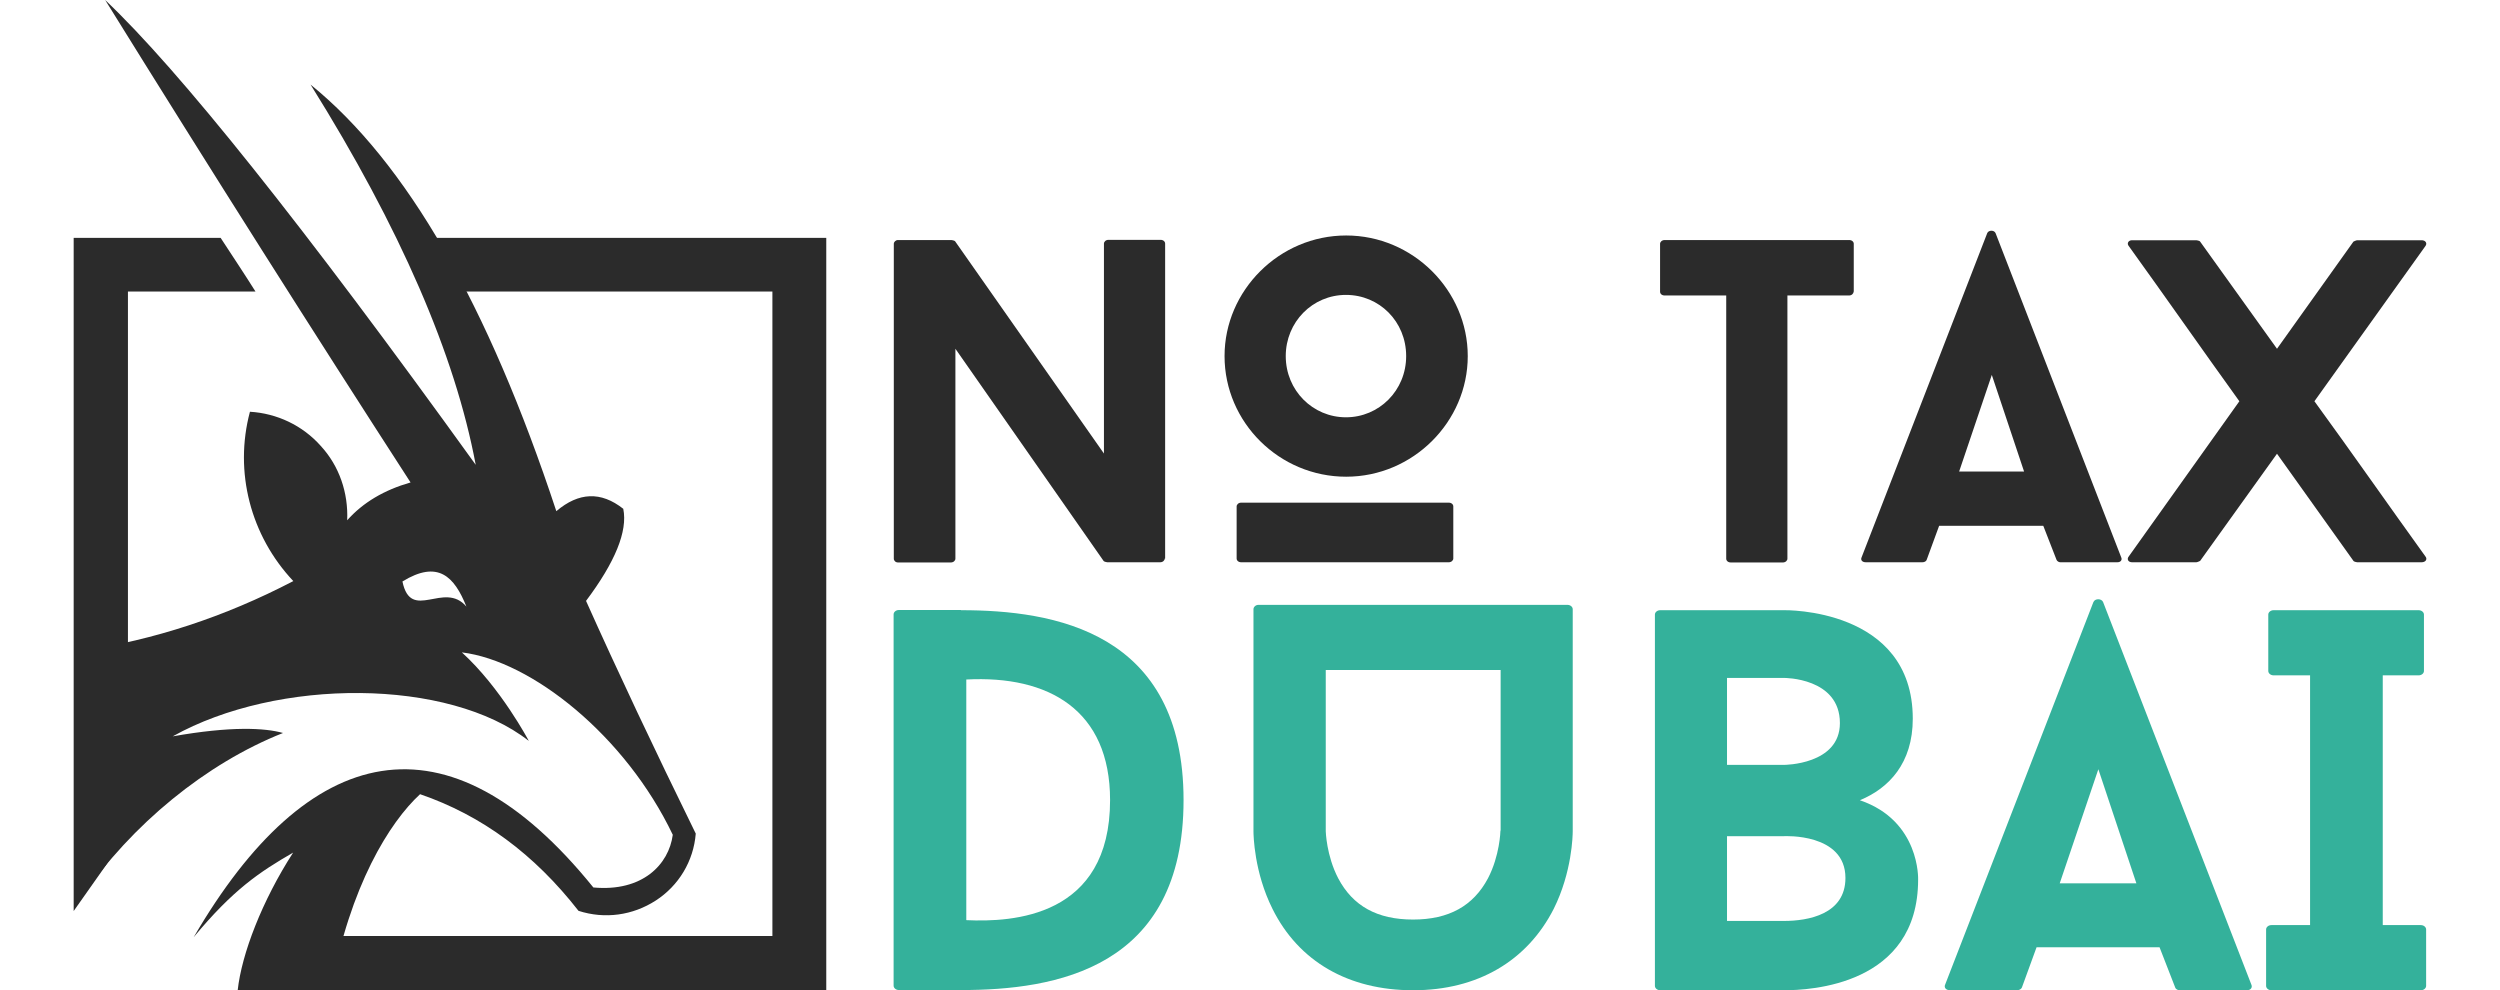
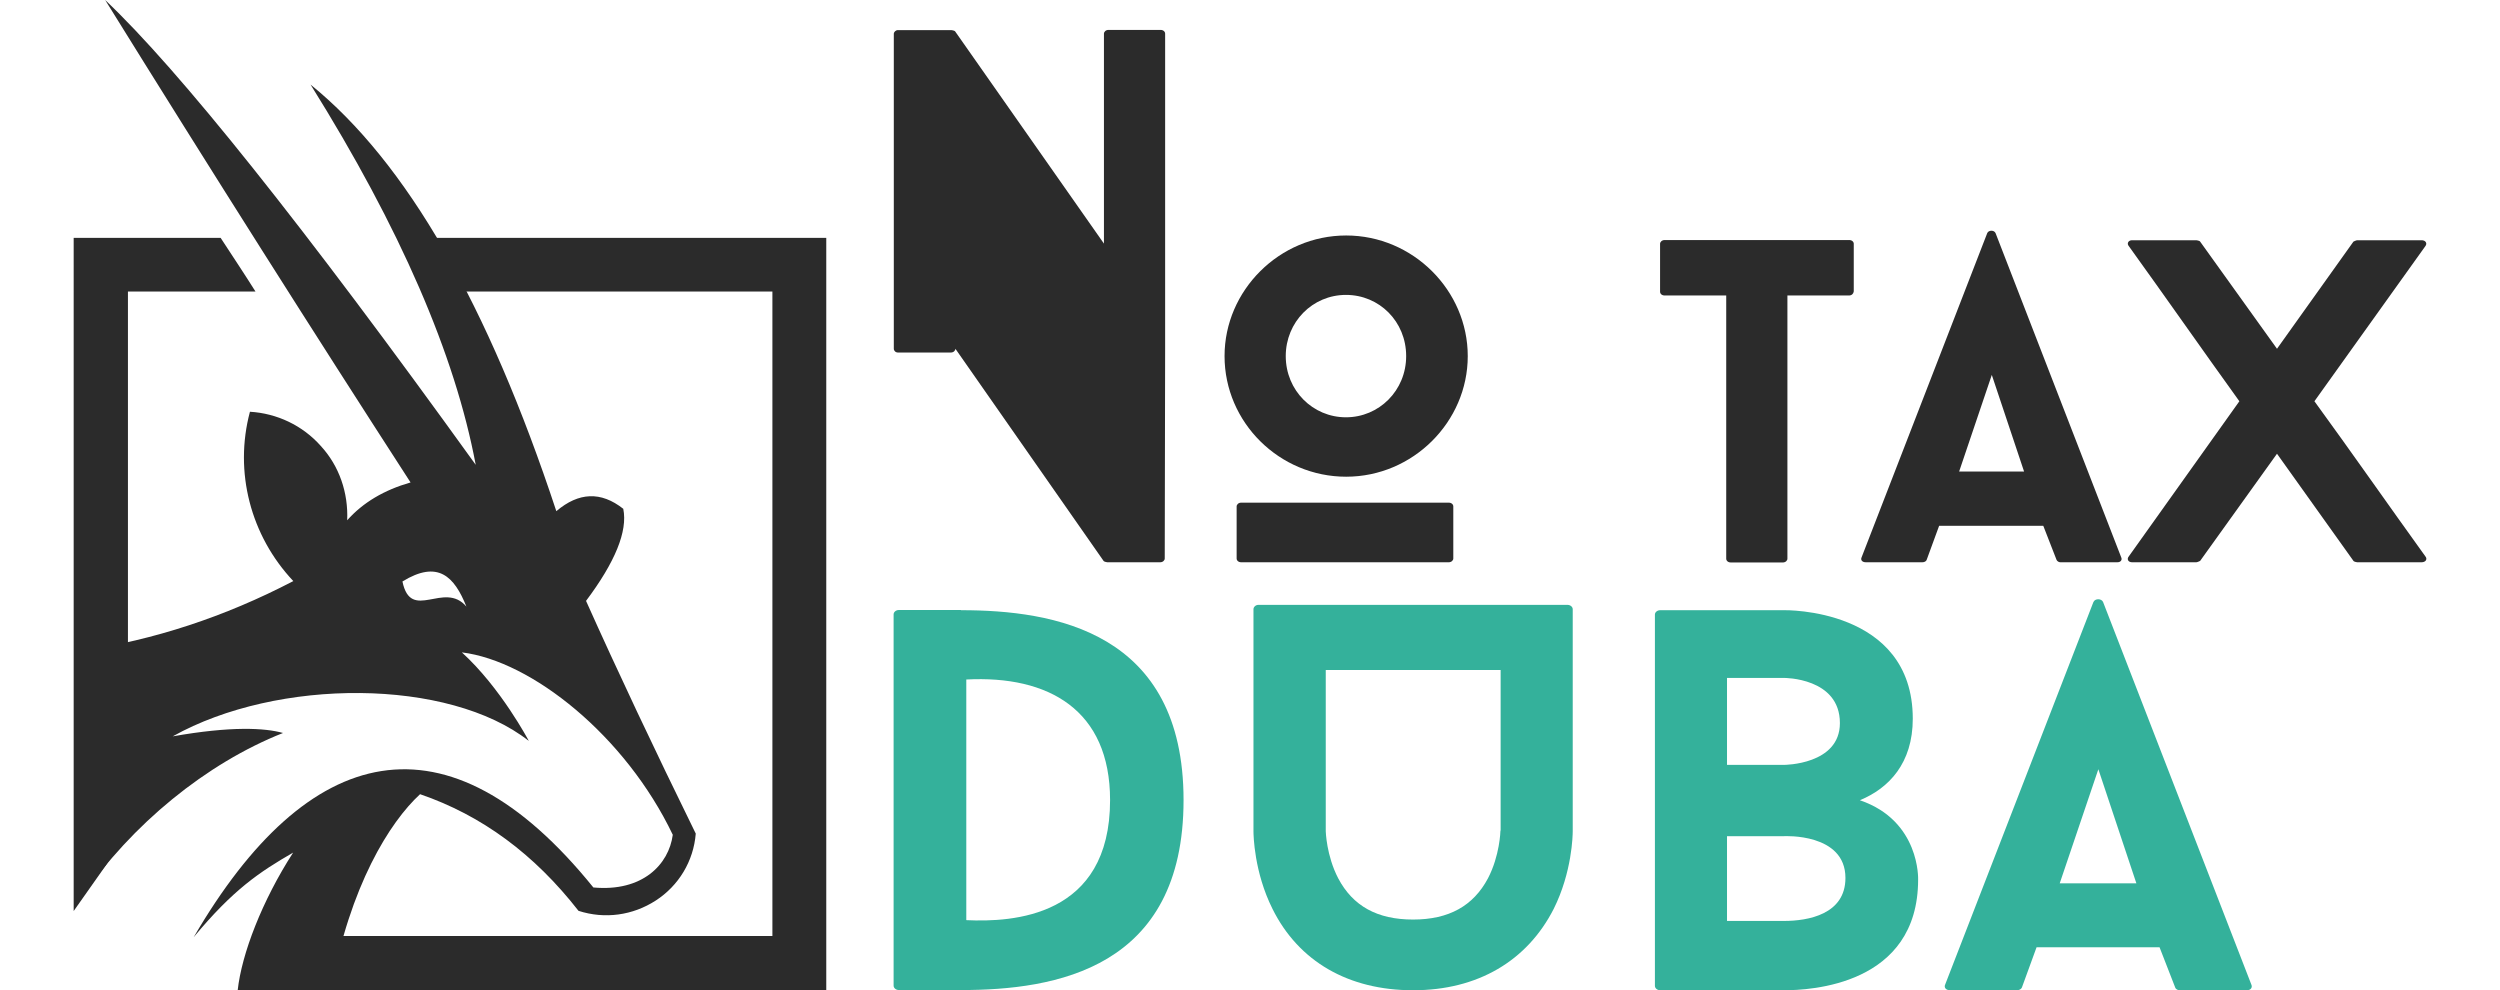
<svg xmlns="http://www.w3.org/2000/svg" id="Layer_8" data-name="Layer 8" viewBox="0 0 126.23 50">
  <defs>
    <style>
      .cls-1 {
        fill-rule: evenodd;
      }

      .cls-1, .cls-2 {
        fill: #2b2b2b;
      }

      .cls-3 {
        fill: #34b19b;
      }
    </style>
  </defs>
  <g>
-     <path class="cls-2" d="M58.81,28.2c0,.09-.09.19-.23.19h-2.67s-.16-.02-.19-.07l-7.48-10.71v10.6c0,.09-.09.19-.23.19h-2.67c-.12,0-.21-.09-.21-.19v-15.9c0-.09.09-.19.21-.19h2.7s.16.02.19.07l7.51,10.71v-10.6c0-.09.09-.19.23-.19h2.63c.14,0,.23.09.23.19v15.9Z" />
+     <path class="cls-2" d="M58.81,28.2c0,.09-.09.19-.23.19h-2.67s-.16-.02-.19-.07l-7.48-10.71c0,.09-.09.19-.23.19h-2.67c-.12,0-.21-.09-.21-.19v-15.9c0-.09.09-.19.21-.19h2.7s.16.02.19.07l7.51,10.71v-10.6c0-.09.09-.19.23-.19h2.63c.14,0,.23.09.23.19v15.9Z" />
    <path class="cls-2" d="M61.83,17.98c0-3.32,2.77-6.09,6.14-6.09s6.14,2.77,6.14,6.09-2.77,6.09-6.14,6.09-6.14-2.74-6.14-6.09ZM73.38,28.2c0,.09-.09.19-.23.19h-10.48c-.14,0-.23-.09-.23-.19v-2.63c0-.09.09-.19.23-.19h10.48c.14,0,.23.09.23.19v2.63ZM64.92,17.98c0,1.74,1.37,3.09,3.04,3.09s3.04-1.35,3.04-3.09-1.35-3.09-3.04-3.09-3.04,1.37-3.04,3.09Z" />
    <path class="cls-2" d="M93.59,14.73c0,.09-.09.19-.23.19h-3.11v13.29c0,.09-.09.19-.23.19h-2.63c-.14,0-.23-.09-.23-.19v-13.29h-3.11c-.14,0-.23-.09-.23-.19v-2.42c0-.09.09-.19.23-.19h9.32c.14,0,.23.09.23.19v2.42Z" />
    <path class="cls-2" d="M103.19,26.55h-5.28l-.63,1.72c-.02.07-.12.12-.21.12h-2.86c-.19,0-.28-.12-.21-.26l6.34-16.36c.07-.16.35-.16.42,0l6.34,16.36c.07.14-.02.26-.19.26h-2.88c-.07,0-.16-.05-.19-.12l-.67-1.72ZM98.92,23.81h3.28l-1.63-4.88-1.65,4.88Z" />
    <path class="cls-2" d="M113.07,20.26c-1.86-2.58-3.72-5.25-5.58-7.83-.12-.14-.02-.3.16-.3h3.25s.16.02.19.07l3.88,5.41,3.86-5.41s.14-.07.19-.07h3.25c.21,0,.3.16.19.3l-5.6,7.83c1.88,2.58,3.74,5.25,5.6,7.83.12.14.02.3-.19.3h-3.25s-.16-.02-.19-.07l-3.86-5.41-3.88,5.41s-.14.07-.19.07h-3.25c-.19,0-.28-.16-.16-.3l5.58-7.83Z" />
  </g>
  <path class="cls-3" d="M48.52,30.81c4.69,0,11.24,1.07,11.24,9.59s-6.47,9.59-11.24,9.59h-3.13c-.16,0-.27-.11-.27-.22v-18.75c0-.11.11-.22.27-.22h3.13ZM48.79,46.46c2.33.11,7.26-.14,7.26-6.06,0-4.55-3.1-6.31-7.26-6.09v12.14Z" />
  <path class="cls-3" d="M79.14,30.54c.16,0,.27.11.27.22v11.21c0,.19-.03,2.06-.96,3.92-1.34,2.63-3.84,4.11-7.1,4.11s-5.78-1.45-7.1-4.11c-.93-1.86-.96-3.73-.96-3.92v-11.21c0-.11.11-.22.25-.22h15.6ZM75.77,41.94v-8.11h-8.83v8.14s.03,1.23.63,2.38c.74,1.4,1.97,2.08,3.78,2.08s3.04-.69,3.78-2.08c.6-1.15.63-2.38.63-2.41Z" />
  <path class="cls-3" d="M93.92,40.41c3.04,1.04,2.93,4,2.93,4,0,5.35-5.48,5.59-6.77,5.59h-6.25c-.16,0-.27-.11-.27-.22v-18.75c0-.11.11-.22.27-.22h6.25s6.5-.14,6.5,5.48c0,2.25-1.21,3.51-2.66,4.11ZM87.2,38.62h2.88s2.82,0,2.82-2.11c0-2.3-2.82-2.28-2.82-2.28h-2.88v4.39ZM93.18,44.33c0-2.28-3.1-2.11-3.1-2.11h-2.88v4.28h2.88c1.21,0,3.1-.33,3.1-2.17Z" />
  <path class="cls-3" d="M109.05,47.83h-6.22l-.74,2.03c-.03.08-.14.14-.25.14h-3.37c-.22,0-.33-.14-.25-.3l7.48-19.3c.08-.19.41-.19.49,0l7.48,19.3c.08.16-.03.3-.22.3h-3.4c-.08,0-.19-.05-.22-.14l-.79-2.03ZM104,44.6h3.87l-1.92-5.76-1.95,5.76Z" />
-   <path class="cls-3" d="M120.31,34.1v12.61h1.92c.16,0,.27.11.27.22v2.85c0,.11-.11.22-.27.22h-7.54c-.16,0-.27-.11-.27-.22v-2.85c0-.11.11-.22.27-.22h1.95v-12.61h-1.84c-.16,0-.27-.11-.27-.22v-2.85c0-.11.11-.22.27-.22h7.32c.16,0,.27.11.27.22v2.85c0,.11-.11.22-.27.22h-1.81Z" />
  <g>
    <path class="cls-1" d="M39,47.26V14.72h-16.8c-.32-.78-.75-1.67-1.24-2.71h20.76v37.99H12.45l.39-.46c.06-.66-.14-1.37.07-2.01l.06-.27h26.03ZM12.9,14.72h-6.44v26.13l-.12.12c-.66.75-.38,1.82-.95,2.66l-1.67,2.37V12.01h7.42c.64.98,1.24,1.88,1.76,2.71h0Z" />
    <path class="cls-1" d="M16.71,50c.95-5.28,2.97-8.49,4.5-9.9,3.12,1.07,5.77,3.03,8,5.89,1.33.43,2.74.23,3.9-.52s1.91-1.99,2.02-3.38c-2.11-4.3-3.95-8.2-5.54-11.75,1.47-1.96,2.11-3.52,1.88-4.65-1.13-.89-2.25-.84-3.38.12-3.44-10.42-7.56-17.61-12.41-21.54,4.53,7.25,7.3,13.65,8.34,19.2C15.27,11.32,9.03,3.52,5.31,0c5.43,8.75,10.57,16.86,15.42,24.36-1.33.38-2.4,1.01-3.2,1.91.06-1.39-.4-2.74-1.33-3.75-.92-1.04-2.22-1.65-3.58-1.73-.81,3.03.03,6.26,2.19,8.55-3.49,1.82-7.04,2.97-10.68,3.52v12.44c2.51-3.67,6.29-6.76,10.16-8.29-.92-.26-2.63-.35-5.57.17,5.31-2.97,13.94-2.94,17.98.23,0,0-1.41-2.68-3.38-4.47,3.52.43,8.26,4.21,10.65,9.21-.2,1.5-1.53,2.89-4.01,2.66-7.39-9.15-14.43-7.36-20.18,2.51,1.99-2.4,3.32-3.29,5.02-4.27-1.56,2.42-2.6,5.11-2.8,6.96h4.71ZM23.55,30.63c-.61-1.53-1.44-2.37-3.23-1.27.43,2.08,2.11-.06,3.23,1.27h0Z" />
  </g>
</svg>